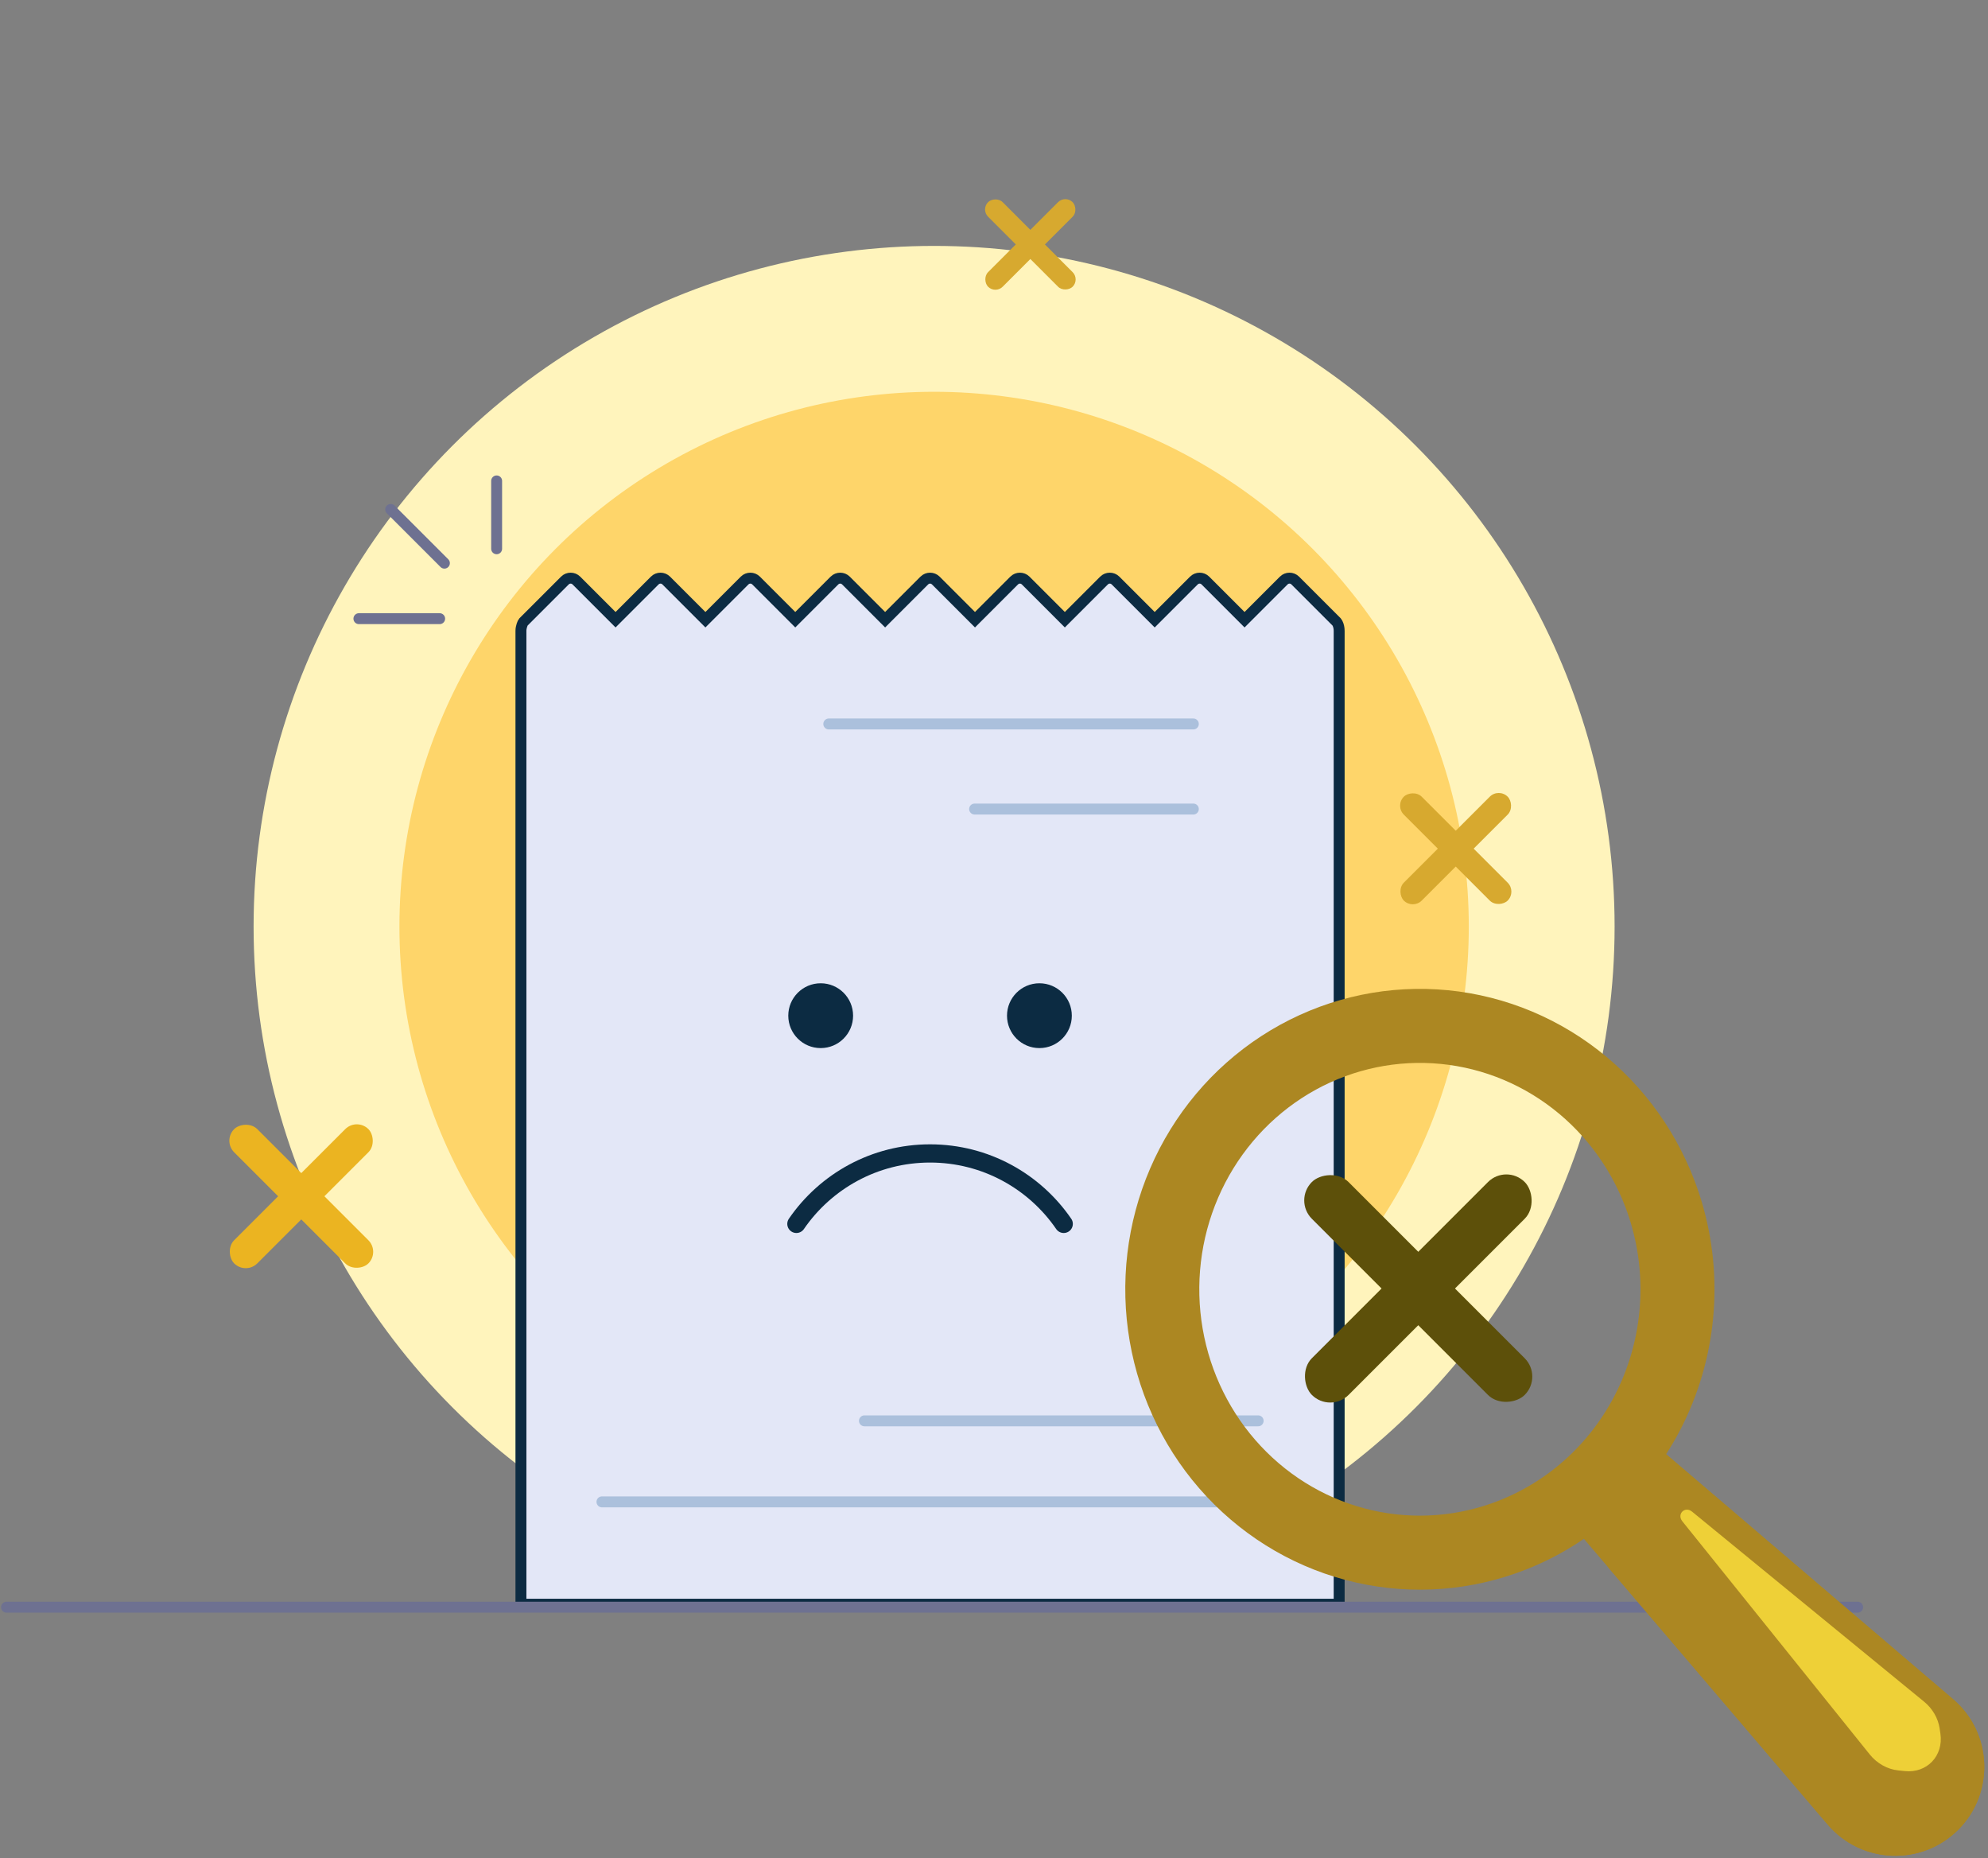
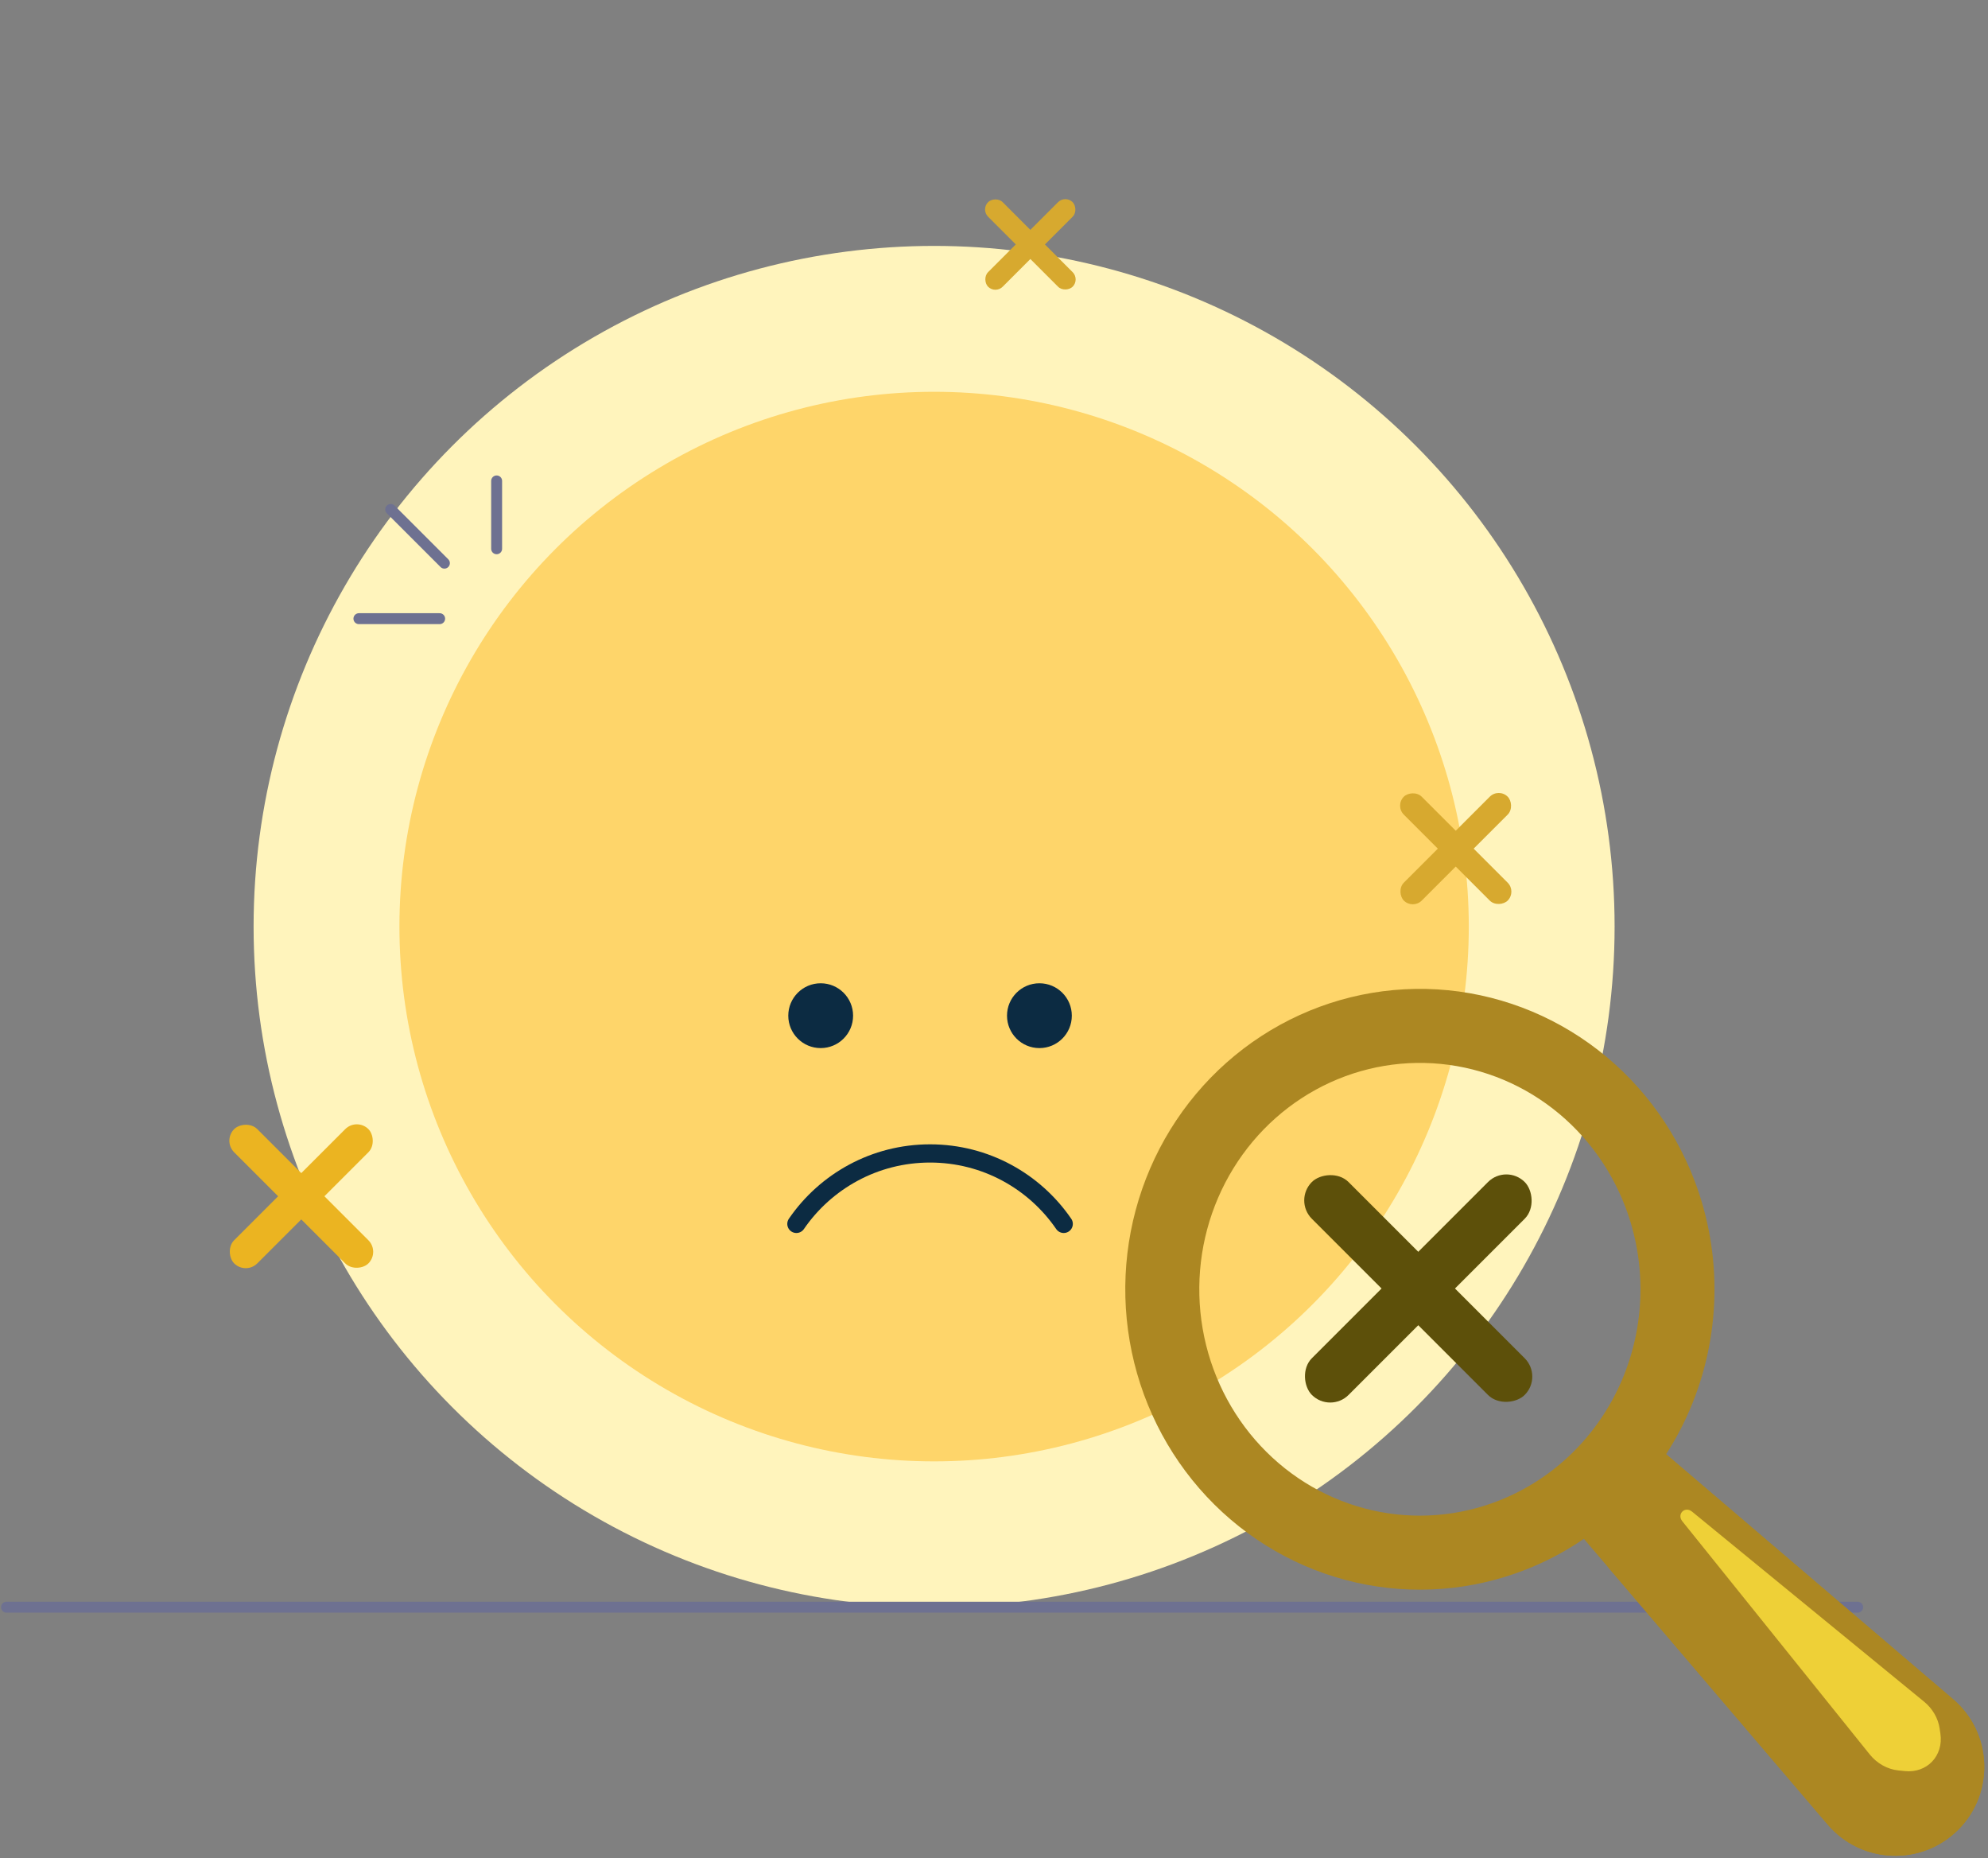
<svg xmlns="http://www.w3.org/2000/svg" width="305" height="285" viewBox="0 0 305 285" fill="none">
  <rect x="0" y="0" width="305" height="285" fill="#808080" stroke="none" />
  <circle cx="104.403" cy="104.403" r="104.403" transform="matrix(-1 0 0 1 247.713 37.719)" fill="#FFF4BC" />
  <circle cx="82.031" cy="82.031" r="82.031" transform="matrix(-1 0 0 1 225.342 60.094)" fill="#FED56A" />
-   <path d="M196.955 89.044C197.441 88.558 198.228 88.558 198.713 89.044L205.091 95.422C205.113 95.444 205.147 95.502 205.186 95.577C205.373 95.939 205.455 96.351 205.455 96.758V96.758V246.069H79.923V97.38V96.758C79.923 96.137 80.211 95.501 80.29 95.422L86.668 89.044C87.153 88.558 87.94 88.558 88.425 89.044L94.439 95.058L100.454 89.044C100.939 88.558 101.726 88.558 102.211 89.044L108.225 95.058L114.24 89.044C114.725 88.558 115.512 88.558 115.997 89.044L122.011 95.058L128.025 89.044C128.511 88.558 129.298 88.558 129.783 89.044L135.797 95.058L141.811 89.044C142.297 88.558 143.084 88.558 143.569 89.044L149.583 95.058L155.597 89.044C156.083 88.558 156.87 88.558 157.355 89.044L163.369 95.058L169.383 89.044C169.869 88.558 170.656 88.558 171.141 89.044L177.155 95.058L183.169 89.044C183.655 88.558 184.442 88.558 184.927 89.044L190.941 95.058L196.955 89.044Z" fill="#E3E7F7" stroke="#0C2B42" stroke-width="1.677" />
  <path fill-rule="evenodd" clip-rule="evenodd" d="M125.91 160.763C123.164 160.763 120.938 158.538 120.938 155.792C120.938 153.046 123.164 150.82 125.91 150.82C128.656 150.82 130.881 153.046 130.881 155.792C130.881 158.538 128.656 160.763 125.91 160.763ZM159.468 160.763C156.722 160.763 154.496 158.538 154.496 155.792C154.496 153.046 156.722 150.82 159.468 150.82C162.214 150.82 164.439 153.046 164.439 155.792C164.439 158.538 162.214 160.763 159.468 160.763Z" fill="#0C2B42" />
  <path d="M122.182 187.728C126.662 181.202 134.176 176.922 142.69 176.922C151.203 176.922 158.717 181.202 163.197 187.728" stroke="#0C2B42" stroke-width="2.795" stroke-linecap="round" />
-   <path d="M183.083 111.047H127.153M183.083 124.097H149.525" stroke="#ABC0DC" stroke-width="1.677" stroke-linecap="round" />
-   <path d="M193.026 230.367H92.352M193.026 217.938H132.622" stroke="#ABC0DC" stroke-width="1.677" stroke-linecap="round" />
  <path d="M285 246.523H1" stroke="#6E7191" stroke-width="1.677" stroke-linecap="round" />
  <path d="M67.451 94.895H55.065M76.194 84.172V73.766" stroke="#6E7191" stroke-width="1.677" stroke-linecap="round" />
  <path d="M68.18 86.379L59.941 78.141" stroke="#6E7191" stroke-width="1.677" stroke-linecap="round" />
  <path d="M238.231 230.449L250.223 218.457L299.641 260.636C305.693 265.801 306.057 275.03 300.431 280.657V280.657C294.804 286.283 285.576 285.919 280.41 279.867L238.231 230.449Z" fill="#AC8722" />
  <path d="M246.745 240.423L280.41 279.865C285.576 285.918 294.804 286.282 300.431 280.655C306.057 275.029 305.693 265.8 299.641 260.634L255.612 223.055C253.84 229.442 250.791 235.323 246.745 240.423Z" fill="#AC8722" />
  <path fill-rule="evenodd" clip-rule="evenodd" d="M199.71 168.437C194.066 172.11 189.596 177.424 186.883 183.722C184.17 190.022 183.342 197.01 184.511 203.798C185.68 210.586 188.789 216.851 193.427 221.807C198.063 226.761 204.017 230.183 210.528 231.661C217.039 233.139 223.832 232.611 230.054 230.139C234.187 228.498 237.973 226.038 241.19 222.892C244.407 219.746 246.993 215.976 248.794 211.794C250.596 207.612 251.575 203.104 251.674 198.528C251.773 193.952 250.988 189.403 249.368 185.142C246.929 178.726 242.69 173.212 237.208 169.286C231.728 165.361 225.246 163.194 218.582 163.043C211.919 162.893 205.352 164.765 199.71 168.437ZM176.455 179.23C180.042 170.903 185.973 163.83 193.516 158.92C201.061 154.01 209.874 151.489 218.839 151.691C227.804 151.894 236.497 154.81 243.82 160.054C251.141 165.297 256.759 172.628 259.982 181.107C262.123 186.737 263.156 192.74 263.026 198.772C262.896 204.805 261.605 210.756 259.223 216.286C256.841 221.817 253.413 226.821 249.129 231.01C244.844 235.2 239.788 238.492 234.245 240.693C225.896 244.008 216.766 244.72 208.015 242.734C199.265 240.748 191.306 236.158 185.136 229.566C178.967 222.974 174.862 214.675 173.321 205.725C171.78 196.775 172.868 187.556 176.455 179.23Z" fill="#AC8722" />
  <path d="M295.206 261.024L259.603 231.87C258.499 230.966 257.213 232.237 258.107 233.348L286.857 269.107C287.966 270.487 289.568 271.383 291.237 271.558L292.224 271.661C295.633 272.017 298.198 269.323 297.696 265.914L297.579 265.121C297.348 263.557 296.49 262.075 295.206 261.024Z" fill="#EED037" />
  <rect width="46.189" height="7.964" rx="3.982" transform="matrix(-0.707 0.707 0.707 0.707 231.108 178.492)" fill="#5D500A" />
  <rect width="46.189" height="7.964" rx="3.982" transform="matrix(0.707 0.707 0.707 -0.707 198.447 184.125)" fill="#5D500A" />
  <rect width="22.538" height="3.886" rx="1.943" transform="matrix(-0.707 0.707 0.707 0.707 229.937 120.828)" fill="#D7A92F" />
  <rect width="22.538" height="3.886" rx="1.943" transform="matrix(0.707 0.707 0.707 -0.707 214 123.578)" fill="#D7A92F" />
  <rect width="29.131" height="5.023" rx="2.511" transform="matrix(-0.707 0.707 0.707 0.707 54.745 171.414)" fill="#EBB421" />
  <rect width="29.131" height="5.023" rx="2.511" transform="matrix(0.707 0.707 0.707 -0.707 34.148 174.969)" fill="#EBB421" />
  <rect width="18.347" height="3.163" rx="1.582" transform="matrix(-0.707 0.707 0.707 0.707 163.446 29.891)" fill="#D7A92F" />
  <rect width="18.347" height="3.163" rx="1.582" transform="matrix(0.707 0.707 0.707 -0.707 150.474 32.125)" fill="#D7A92F" />
</svg>